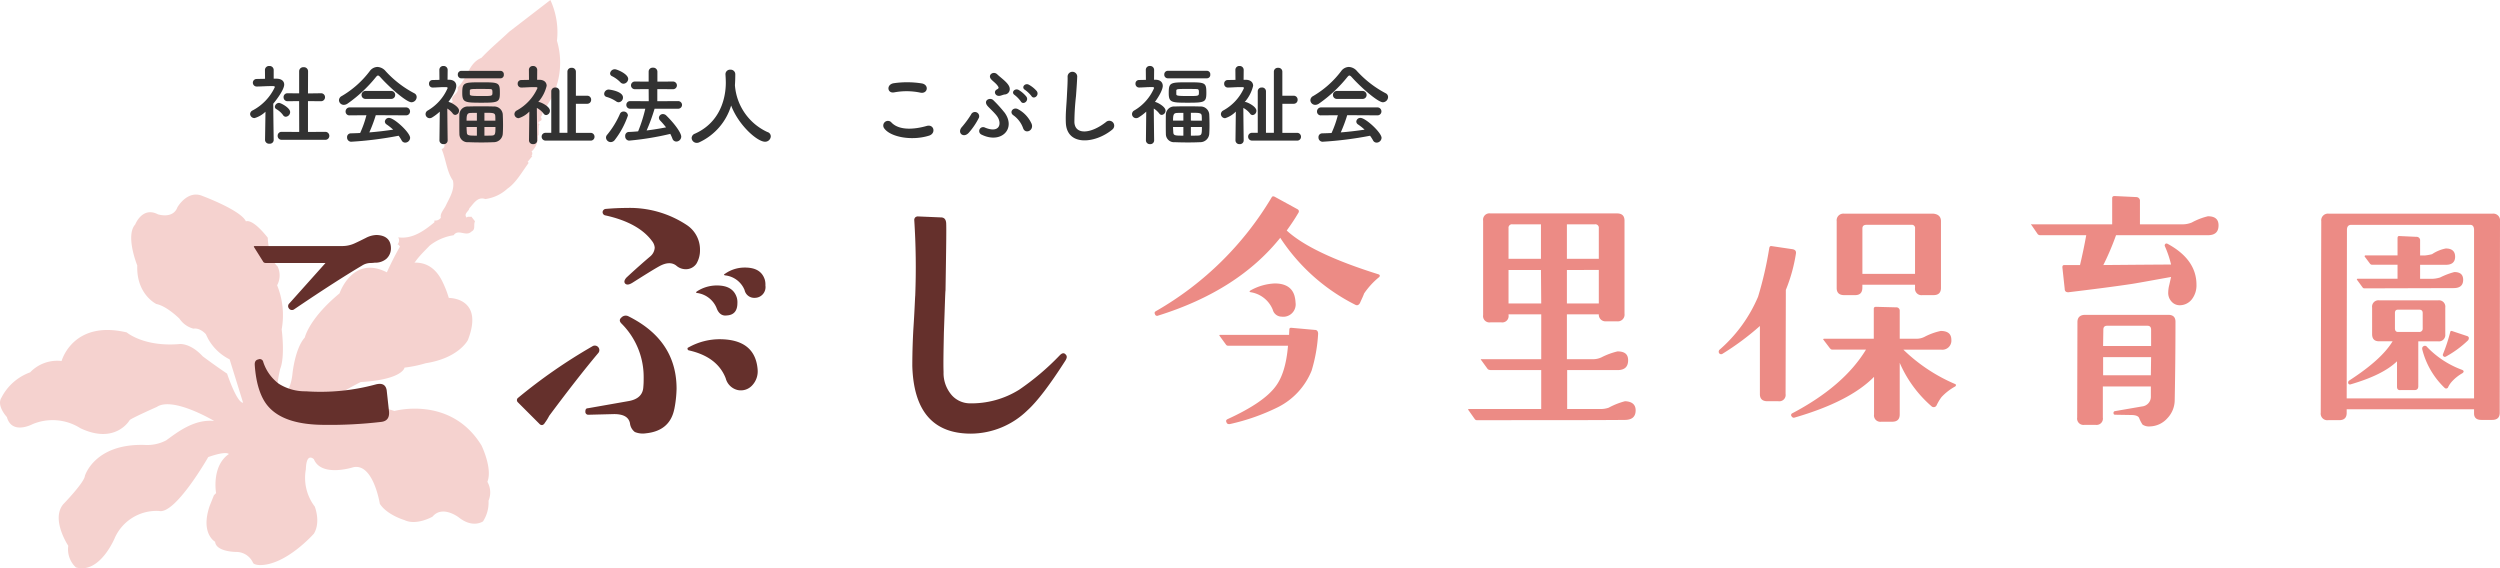
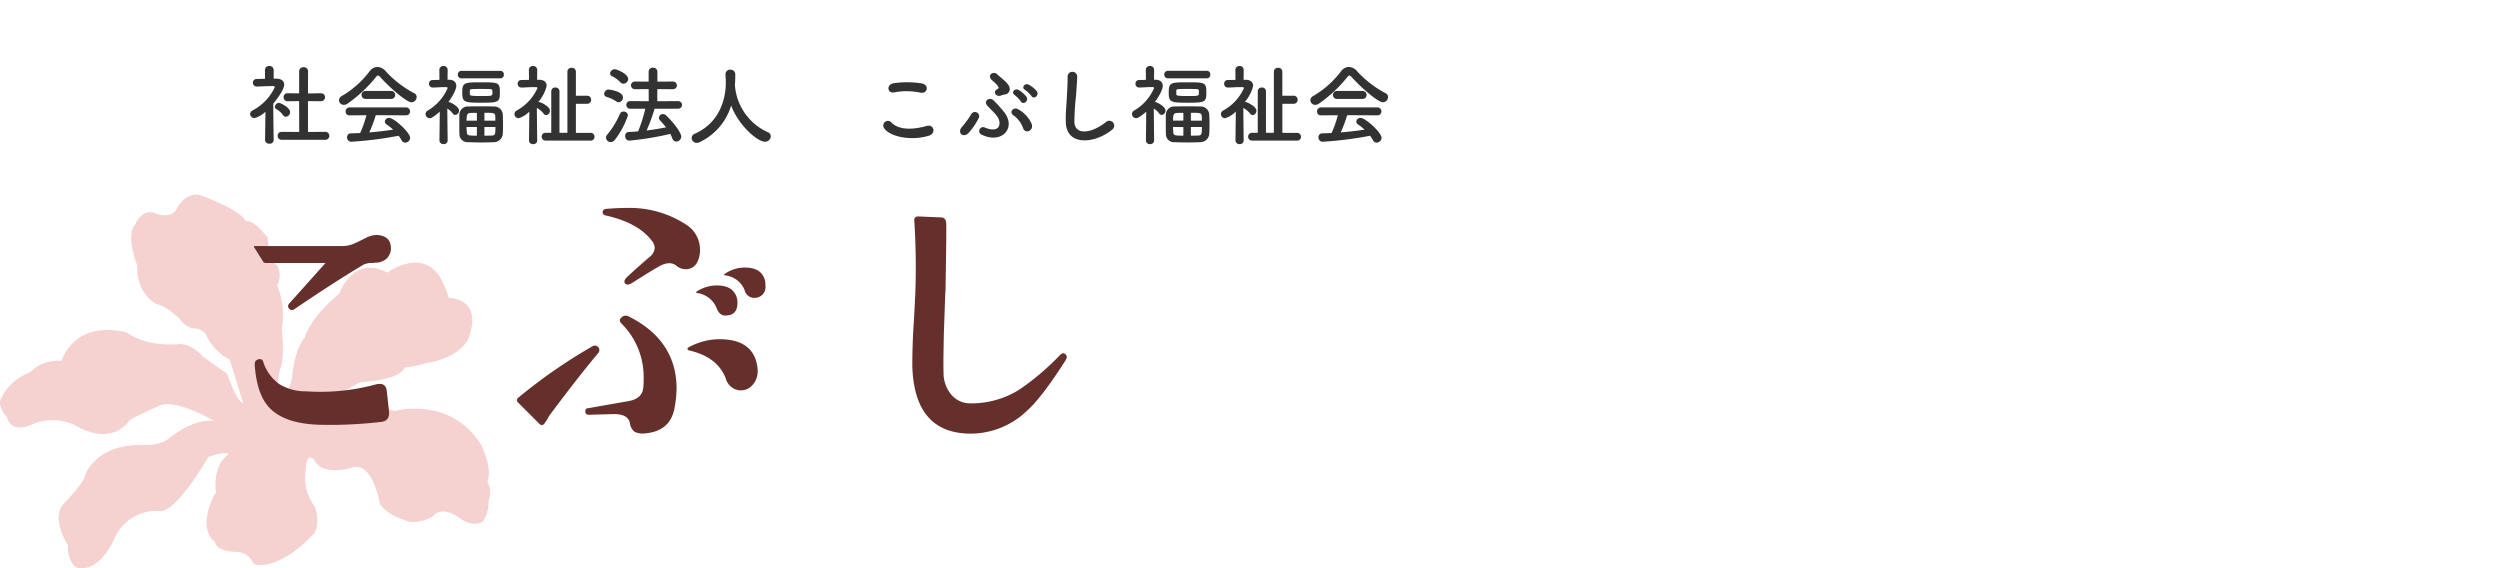
<svg xmlns="http://www.w3.org/2000/svg" width="452.95" height="102.977" viewBox="0 0 452.95 102.977">
  <g id="グループ_2504" data-name="グループ 2504" transform="translate(-211.471 -13)">
    <g id="グループ_22" data-name="グループ 22" transform="translate(211.471 13)">
-       <path id="パス_15" data-name="パス 15" d="M275.525,281.779a13.841,13.841,0,0,0,2.611-12.8,13.944,13.944,0,0,0-1.192-7.388l-7.46,5.744c-1.678,1.592-3.4,3-5.034,4.733-2.378.978-2.512,3.739-4.331,5.376.42,1.178-1.537,1.5-.839,2.527-.094.094-.192.229-.365.187a1.739,1.739,0,0,0,.174.843c-.087.094-.174.187-.318.141-.141-.241-.651.047-.7.18.51.562-.235,1.038,0,1.693.51.607-.608,1.162,0,1.825-.608.468.181,1.4-.325,2.059l-.325-.373c.137.6.792,1.778-.188,2.059.8,1.864.933,4.112,2.047,5.7.369,1.592-.553,3.044-1.208,4.393-.325.791-1.168,1.553-.973,2.349a1.213,1.213,0,0,1-1.168.508v.326c-1.909,1.592-4.048,3.084-6.562,2.721a1.067,1.067,0,0,1-.138,1.3c.228-.04.318.234.463.375a54.948,54.948,0,0,0-2.618,5.216c-.467.983,2.8-1.41,4.316-.488.839-2.107,2.07-3.23,3.7-4.915a9.219,9.219,0,0,1,4.325-1.864c.839-1.225,2.235.321,3.213-.656.839-.429.324-1.131.653-1.873l-.653-.841c-.279.092-.7-.094-.837.187-.651-.71.416-1.171.463-1.686.747-.8,1.488-2.207,2.891-1.686a7.341,7.341,0,0,0,4-1.871c1.58-1.077,2.649-3.042,3.861-4.681l-.184-.185.835-1.03-.136-.135.136-.193c0-.187.047-.375-.136-.508a3.5,3.5,0,0,0,1.156-2.675c-.04-.187.054-.227.141-.328v-1.21c.094-.194-.087-.522.192-.663l-.192-.18c-.181-.414.333-.414.517-.661,0-.182.047-.367-.141-.508A1.659,1.659,0,0,0,275.525,281.779Z" transform="translate(-177.226 -261.586)" fill="#f5d2cf" />
      <path id="パス_16" data-name="パス 16" d="M249.432,311.3a9.124,9.124,0,0,1-3.893-3.713c-1.233-2.477-.144-.53-.144-.53s-1.089-1.539-2.524-1.325a4.376,4.376,0,0,1-2.517-1.794s-2.286-2.295-4.2-2.67c0,0-3.645-1.739-3.457-6.979,0,0-2.2-5.413-.368-7.434,0,0,1.273-3.306,4.1-1.84,0,0,2.733.916,3.551-1.285,0,0,1.831-3.219,4.564-2.021,0,0,6.931,2.569,7.841,4.591,0,0,1.067-.69,3.956,2.958,0,0,.054,3.572,1.789,5.218a3.761,3.761,0,0,1-.094,3.4,14.4,14.4,0,0,1,.825,7.989s.654,4.86-.269,7.161c0,0-1.007,4.048-.368,5.707,0,0,2.138-.822,2.575-4.683,0,0,.432-4.692,2.255-6.713,0,0,.729-3.4,6.294-8,0,0,2.372-7.066,8.663-3.76,0,0,6.835-5.052,10.029,1.745a18.484,18.484,0,0,1,1.1,2.844s6.473-.1,3.463,7.623c0,0-1.62,3.272-7.651,4.209a22.628,22.628,0,0,1-3.833.795s-.282,2.156-7.937,2.617c0,0-6.752,3.318-6.752,4.959,0,1.666.646,1.2,3.1.281a8.015,8.015,0,0,1,8.576-.369l1.19.369s10.208-2.844,15.771,6.249c0,0,2.037,4.169,1.065,6.585a3.869,3.869,0,0,1,.208,3.427,6.244,6.244,0,0,1-1,3.74s-1.829,1.31-4.376-.71c0,0-2.972-2.307-4.772-.146,0,0-2.881,1.666-5.073.629,0,0-3.2-.945-4.474-2.965,0,0-1.184-7.441-4.83-6.612,0,0-5.754,1.86-7.119-1.458,0,0-1.359-1.384-1.453,1.826a8.593,8.593,0,0,0,1.618,6.759s1.116,2.79-.161,4.9c0,0-5.015,5.694-9.758,5.694,0,0-.955,0-1.249-.36a3.331,3.331,0,0,0-3.127-2.021s-3.6-.015-3.761-1.84c0,0-2.714-1.473-.98-6.525l.76-1.9.392-.395s-.877-4.872,2.313-7.073c0,0-.363-.642-3.734.548,0,0-5.953,10.433-8.908,9.764a8.273,8.273,0,0,0-7.966,4.757s-2.708,6.732-7.1,5.474a4.491,4.491,0,0,1-1.385-3.922s-3.19-4.771-.912-7.527c0,0,3.835-3.948,3.925-5.146,0,0,1.733-5.882,10.847-5.6a7.36,7.36,0,0,0,3.874-.829c1.9-1.366,5.026-3.9,8.706-3.513,0,0-7.473-4.477-10.388-2.551,0,0-4.557,2.021-4.925,2.39,0,0-2.551,4.5-8.935,1.471a9.4,9.4,0,0,0-8.659-.735s-3.746,2.021-4.654-1.285c0,0-1.914-2.021-1-3.493a9.463,9.463,0,0,1,5.211-4.609,6.809,6.809,0,0,1,5.7-2.055s2.035-7.475,11.8-5.18c0,0,3.1,2.664,9.574,2.109,0,0,1.914-.242,4.192,2.221,0,0,2.125,1.606,4.418,3.138,0,0,1.742,5.274,2.9,5.274Z" transform="translate(-207.827 -246.188)" fill="#f5d2cf" />
    </g>
    <g id="グループ_48" data-name="グループ 48" transform="translate(240 38.878)">
-       <path id="パス_371" data-name="パス 371" d="M43.381-22.8c.141-.235.094-.376-.141-.47C35.156-25.8,29.61-28.435,26.6-31.208c.846-1.175,1.5-2.162,2.021-3.055q.423-.564-.141-.846L24.44-37.318c-.282-.141-.47-.094-.564.094A57.822,57.822,0,0,1,2.961-16.638c-.282.141-.376.329-.235.564a.394.394,0,0,0,.564.282q14.453-4.512,22.137-14.1A35.032,35.032,0,0,0,39.01-17.766q.494.282.846-.282c.376-.846.658-1.41.752-1.739A13.889,13.889,0,0,1,43.381-22.8ZM28.012-19.364c-.423-1.5-1.645-2.256-3.572-2.256A9.79,9.79,0,0,0,20.116-20.4c-.329.188-.329.329,0,.376a5.173,5.173,0,0,1,3.948,3.149,1.667,1.667,0,0,0,1.6,1.269A2.243,2.243,0,0,0,28.2-18.142,5.95,5.95,0,0,0,28.012-19.364ZM32.289-12.5c0-.423-.188-.7-.564-.7l-4.183-.376c-.329-.047-.47.047-.47.329l-.047.94H14.57c-.188,0-.235.094-.094.235L15.6-10.528a.458.458,0,0,0,.423.188h10.81C26.555-7,25.8-4.559,24.581-2.961,23.124-.987,20.21.987,15.886,2.961c-.282.141-.329.329-.188.611.094.235.282.329.611.282A38.128,38.128,0,0,0,25,.8a12.722,12.722,0,0,0,6.11-6.627A28.328,28.328,0,0,0,32.289-12.5ZM89.817,1.363c0-1.034-.658-1.6-1.927-1.645A13.082,13.082,0,0,0,84.929.893a4.385,4.385,0,0,1-1.5.235H77.409v-7.05h9.118c1.316,0,1.927-.611,1.927-1.786,0-1.081-.611-1.6-1.927-1.6a12.956,12.956,0,0,0-2.914,1.081,3.542,3.542,0,0,1-1.551.329h-4.7v-8.131h5.781a1.2,1.2,0,0,0,1.316,1.269h1.974A1.217,1.217,0,0,0,87.8-16.121V-32.994c0-.893-.47-1.316-1.363-1.316H63.5a1.151,1.151,0,0,0-1.316,1.316v17.108A1.151,1.151,0,0,0,63.5-14.57h1.974a1.151,1.151,0,0,0,1.316-1.316v-.141h5.922V-7.9H61.946c-.094,0-.141,0-.188.047,0,.047.047.094.094.141L62.98-6.157c.094.141.329.235.705.235h9.024v7.05H59.643c-.188,0-.235.094-.094.235l1.128,1.6a.458.458,0,0,0,.423.188c13.207,0,22.137,0,26.743-.047C89.159,3.1,89.817,2.538,89.817,1.363ZM83.143-31.631v5.546H77.362v-6.251h5.076A.623.623,0,0,1,83.143-31.631Zm0,7.567V-18H77.362v-6.063ZM72.662-26.085H66.787v-5.546a.623.623,0,0,1,.705-.705h5.17ZM72.709-18H66.787v-6.063h5.875Zm72.427-2.82V-32.9c0-.8-.47-1.269-1.363-1.363H127.605a1.217,1.217,0,0,0-1.363,1.363v12.126c0,.846.47,1.269,1.363,1.269h1.974c.893,0,1.316-.47,1.316-1.363v-.517h9.541v.564a1.169,1.169,0,0,0,1.316,1.316h2.021C144.666-19.5,145.136-19.928,145.136-20.821Zm-4.7-2.538H130.9v-8.225c0-.423.235-.658.705-.658h8.178a.575.575,0,0,1,.658.658Zm7.285,20.4c.188-.188.188-.376-.094-.47a30.7,30.7,0,0,1-9.306-6.2h6.815a1.641,1.641,0,0,0,1.88-1.786c0-1.081-.658-1.6-1.927-1.6a11.4,11.4,0,0,0-2.961,1.081,3.149,3.149,0,0,1-1.457.329h-3.008v-5.029a.6.6,0,0,0-.658-.658l-3.619-.094c-.282,0-.423.094-.423.376v5.405h-8.977c-.094,0-.188.047-.188.094s0,.047.047.094L125.02-9.87c.141.141.235.235.423.235h6.11q-4.019,6.627-13.4,11.562a.35.35,0,0,0-.047.564.424.424,0,0,0,.517.188C125.255.752,130.049-1.692,133.01-4.7V2.115a1.151,1.151,0,0,0,1.316,1.316H136.3c.893,0,1.363-.423,1.363-1.316V-7.238A21.954,21.954,0,0,0,143.4.611a.581.581,0,0,0,.94-.141,8.6,8.6,0,0,1,.893-1.5A9.739,9.739,0,0,1,147.721-2.961ZM118.863-27.072c.047-.423-.141-.658-.611-.752l-3.807-.564c-.235-.047-.376.094-.423.376A65.628,65.628,0,0,1,112-19.223a26.208,26.208,0,0,1-6.956,9.588.505.505,0,0,0-.094.658.438.438,0,0,0,.611.094,48.513,48.513,0,0,0,6.768-5.029V-1.551c0,.846.47,1.269,1.363,1.269h1.974A1.151,1.151,0,0,0,116.983-1.6l.047-18.847A29.3,29.3,0,0,0,118.863-27.072Zm76.563-5.076c0-1.081-.611-1.645-1.927-1.645a11.809,11.809,0,0,0-2.914,1.128,4.335,4.335,0,0,1-1.5.329h-7.9v-4.183a.669.669,0,0,0-.658-.752l-3.948-.188c-.282,0-.423.141-.423.376v4.747H161.445c0,.047,0,.094.094.141l1.128,1.645a.6.6,0,0,0,.423.188h8.366c-.329,1.833-.705,3.619-1.128,5.405h-2.82c-.282,0-.376.141-.376.423l.423,3.9c0,.423.235.611.658.611,4.653-.564,8.319-1.034,11.139-1.457,1.034-.141,3.525-.611,7.473-1.316l-.329,1.457a5.823,5.823,0,0,0-.188,1.41,2.274,2.274,0,0,0,.611,1.6,1.954,1.954,0,0,0,1.5.658,2.779,2.779,0,0,0,2.209-1.128,4.125,4.125,0,0,0,.8-2.585q0-4.512-5.076-7.332c-.235-.141-.423-.188-.517-.094a.357.357,0,0,0-.141.423,18.316,18.316,0,0,1,1.128,3.337c-7.426.047-11.515.094-12.267.094a48.8,48.8,0,0,0,2.3-5.405H193.5C194.815-30.362,195.426-30.973,195.426-32.148Zm-7.8,17.484c0-.846-.423-1.269-1.316-1.269h-15.04c-.94,0-1.41.47-1.41,1.316l-.047,17.3A1.151,1.151,0,0,0,171.127,4h2.021a1.151,1.151,0,0,0,1.316-1.316v-5.64h8.7v1.739a1.77,1.77,0,0,1-1.6,1.88l-4.888.846a.311.311,0,0,0-.282.329c0,.235.094.329.329.329l2.867.047c.8,0,1.316.188,1.457.564a5.919,5.919,0,0,0,.611,1.175,2.075,2.075,0,0,0,1.363.329,4.375,4.375,0,0,0,3.149-1.5,4.781,4.781,0,0,0,1.316-3.29C187.577-5.358,187.624-10.058,187.624-14.664Zm-4.418,1.41v2.961h-8.7l.047-2.961c0-.47.235-.7.658-.7h7.332C182.971-13.959,183.206-13.724,183.206-13.254Zm0,4.982-.047,3.29h-8.648v-3.29ZM246.421-32.9a1.217,1.217,0,0,0-1.363-1.363H215.4a1.217,1.217,0,0,0-1.363,1.363l-.094,34.686a1.2,1.2,0,0,0,1.363,1.363h1.974c.893,0,1.363-.423,1.363-1.316V1.175h23.077v.752c0,.8.47,1.175,1.316,1.175h1.974c.893,0,1.363-.423,1.363-1.316Zm-4.7,1.6V-.8H218.644l.047-30.5c0-.611.235-.94.8-.94h21.526C241.486-32.242,241.721-31.913,241.721-31.3Zm-1.974,9.024c0-.94-.517-1.41-1.6-1.41a13.455,13.455,0,0,0-2.585.987,5.563,5.563,0,0,1-1.316.235h-2.3V-25h4.7c1.081,0,1.645-.517,1.645-1.457,0-.987-.564-1.5-1.692-1.5a6.858,6.858,0,0,0-2.491,1.034,8.636,8.636,0,0,1-1.316.235h-.846v-2.679a.629.629,0,0,0-.658-.7l-3.055-.141c-.235-.047-.376.094-.376.376V-26.7h-5.875a.244.244,0,0,0-.094.188l.987,1.316a.488.488,0,0,0,.376.188h4.606v2.538h-7.285c-.047.047-.094.094-.094.141l1.034,1.41a.4.4,0,0,0,.329.188l16.168-.047C239.183-20.774,239.747-21.291,239.747-22.278Zm.893,10.951a.758.758,0,0,0,.141-.423.412.412,0,0,0-.282-.329l-2.679-.893c-.235-.094-.376-.047-.423.188a30.442,30.442,0,0,1-1.316,3.995.33.33,0,0,0,.188.423c.141.094.235.047.423-.047A18.7,18.7,0,0,0,240.64-11.327Zm-1.034,5.969c.329-.235.282-.47-.047-.611a16.779,16.779,0,0,1-6.345-4.136.47.47,0,0,0-.658-.141c-.235.141-.282.376-.188.7a14.544,14.544,0,0,0,4.042,6.862.345.345,0,0,0,.282.094.406.406,0,0,0,.282-.141,4.386,4.386,0,0,1,.658-1.034A7.77,7.77,0,0,1,239.606-5.358Zm-3.1-7.1v-4.794a1.156,1.156,0,0,0-1.269-1.316H224.519a1.156,1.156,0,0,0-1.269,1.316v4.794c0,.893.423,1.316,1.269,1.316h2.444c-1.363,2.256-3.995,4.606-7.849,7.1a.446.446,0,0,0-.188.517.33.33,0,0,0,.423.188c3.854-1.128,6.674-2.491,8.413-4.183v4.606c0,.47.235.658.658.611h2.538c.423,0,.658-.235.658-.705v-8.131h3.572A1.151,1.151,0,0,0,236.5-12.455Zm-4.089-1.034a.6.6,0,0,1-.658.658H227.95c-.376,0-.564-.235-.564-.658v-2.773c0-.423.188-.611.564-.611h3.807c.423,0,.658.188.658.611Z" transform="translate(178 47.098)" fill="#ec8b85" />
      <path id="パス_372" data-name="パス 372" d="M-134.7-32.981c0-1.534-.885-2.36-2.6-2.419a4.406,4.406,0,0,0-1.947.531c-.708.354-1.416.708-2.065,1a5.365,5.365,0,0,1-2.183.472H-159.3c-.236,0-.295.059-.177.236l1.593,2.537c.118.236.295.3.59.3h10.738L-153.1-23.01a.663.663,0,0,0-.059.944.665.665,0,0,0,.944.118c5.31-3.6,9.381-6.195,12.272-7.906a2.924,2.924,0,0,1,1.534-.472c.413,0,.708-.059.826-.059a3.026,3.026,0,0,0,2.065-.708A2.545,2.545,0,0,0-134.7-32.981Zm-.354,29.5-.413-3.776c-.177-1.062-.885-1.357-2.006-1.062A38.079,38.079,0,0,1-150.1-7.08a8.929,8.929,0,0,1-4.9-1.357,7.991,7.991,0,0,1-2.832-3.953.632.632,0,0,0-.885-.472c-.531.118-.708.472-.649,1.121.236,3.3,1.062,5.782,2.36,7.316,1.888,2.242,5.192,3.363,9.912,3.422a80.037,80.037,0,0,0,10.62-.531Q-134.874-1.711-135.051-3.481Zm68.086-23.836c-.472-1.475-1.652-2.183-3.6-2.183a6.181,6.181,0,0,0-3.6,1.121c-.236.118-.236.236,0,.295a4.3,4.3,0,0,1,3.54,2.655,1.782,1.782,0,0,0,1.829,1.416,1.947,1.947,0,0,0,1.947-2.242A3.267,3.267,0,0,0-66.965-27.317Zm-5.074,3.245c-.472-1.475-1.652-2.183-3.6-2.183a6.573,6.573,0,0,0-3.6,1.062c-.236.177-.236.236,0,.3a4.462,4.462,0,0,1,3.54,2.714c.354,1,1,1.475,1.829,1.357,1.3-.059,1.947-.826,1.947-2.242A3.094,3.094,0,0,0-72.039-24.072ZM-81.3-29.2a2.3,2.3,0,0,0,1.947-1,4.688,4.688,0,0,0,.649-2.478,5.329,5.329,0,0,0-2.419-4.543A18.7,18.7,0,0,0-91.981-40.3c-1.18,0-2.478.059-3.835.177a.626.626,0,0,0-.531.531.6.6,0,0,0,.531.649c4.012.885,6.844,2.478,8.437,4.661a2.165,2.165,0,0,1,.472,1.18,2.234,2.234,0,0,1-.826,1.593c-1.18,1-2.655,2.3-4.307,3.835-.354.413-.472.767-.236,1.062.295.3.708.236,1.3-.118,2.242-1.416,3.835-2.419,4.9-3.009,1.3-.708,2.3-.708,3.068-.118A2.57,2.57,0,0,0-81.3-29.2Zm13.039,18.172q-.442-5.4-6.726-5.487a11.561,11.561,0,0,0-5.782,1.475c-.177.059-.236.177-.177.3,0,.118.059.177.177.236,3.481.767,5.723,2.478,6.726,5.074a2.927,2.927,0,0,0,2.183,2.124A2.78,2.78,0,0,0-69.207-8.2,3.694,3.694,0,0,0-68.263-11.033Zm-15.1,7.2a21.069,21.069,0,0,0,.413-3.717q0-8.761-8.673-13.1a1.065,1.065,0,0,0-1.3.177c-.413.354-.413.708,0,1.121a13.657,13.657,0,0,1,4.012,9.735c0,.531,0,1.121-.059,1.711-.059,1.416-.944,2.3-2.714,2.6L-99-4.012c-.354,0-.472.236-.472.59a.529.529,0,0,0,.59.59l4.6-.118c1.711,0,2.655.531,2.891,1.652A2.282,2.282,0,0,0-90.506.295,3.773,3.773,0,0,0-88.5.531C-85.609.236-83.9-1.239-83.367-3.835Zm-13.747-11.21a.816.816,0,0,0-1.121-.177,97.03,97.03,0,0,0-13.511,9.381.538.538,0,0,0,0,.708l3.894,3.894c.354.413.767.354,1.062-.177a9.015,9.015,0,0,0,.767-1.239q5.133-6.9,8.85-11.328A.812.812,0,0,0-97.114-15.045Zm84.665,1.3c-.295-.354-.649-.3-1.062.118a46.348,46.348,0,0,1-7.375,6.254A16.289,16.289,0,0,1-29.913-4.9a4.452,4.452,0,0,1-3.068-1.357,6.082,6.082,0,0,1-1.593-4.307c-.059-1.711,0-4.071.059-7.139.177-4.779.236-7.316.295-7.67.118-7.257.177-11.328.118-12.213-.059-.649-.354-1-.944-1l-4.13-.177a.721.721,0,0,0-.531.177.67.67,0,0,0-.177.472,132.223,132.223,0,0,1,.177,13.688c-.059.708-.118,2.832-.354,6.313-.118,2.3-.177,4.484-.177,6.431C-40-3.481-36.462.59-29.618.59A14.785,14.785,0,0,0-19.411-3.6q2.655-2.389,6.9-9.027C-12.213-13.1-12.154-13.452-12.449-13.747Z" transform="translate(177 52.098)" fill="#65302c" />
    </g>
    <path id="パス_373" data-name="パス 373" d="M14.432.352a.71.71,0,0,0,.768-.72.719.719,0,0,0-.768-.72l-3.1.016V-6.656l2.32.016a.719.719,0,0,0,.768-.72.705.705,0,0,0-.752-.72h-.016l-2.32.032.016-4.016a.738.738,0,0,0-.8-.736.743.743,0,0,0-.816.736v4L7.648-8.08H7.632a.687.687,0,0,0-.72.72.7.7,0,0,0,.736.72l2.08-.016.016,5.584L6.576-1.088a.692.692,0,0,0-.736.72.7.7,0,0,0,.736.72ZM7.312-3.824A.855.855,0,0,0,8.1-4.672c0-.784-1.712-1.664-2.016-1.664a.78.78,0,0,0-.752.72.462.462,0,0,0,.256.4,3.941,3.941,0,0,1,1.232,1.1A.591.591,0,0,0,7.312-3.824ZM5.12.384s-.064-4.1-.08-6.576C5.808-7.1,7.024-8.816,7.024-9.648c0-.608-.448-1.056-1.376-1.072H5.12V-12.3a.735.735,0,0,0-.8-.72.73.73,0,0,0-.784.72l.016,1.6c-.5.016-.992.016-1.488.032a.68.68,0,0,0-.72.688A.694.694,0,0,0,2.08-9.3H2.1c.992-.016,1.68-.08,2.592-.08h.288c.112,0,.352.016.352.176A9.123,9.123,0,0,1,1.312-4.976a.768.768,0,0,0-.464.656.785.785,0,0,0,.816.736A4.755,4.755,0,0,0,3.632-4.736L3.552.384V.4a.717.717,0,0,0,.8.656A.687.687,0,0,0,5.12.4ZM30.08-6.448a.967.967,0,0,0,.944-.944.751.751,0,0,0-.432-.688,18.876,18.876,0,0,1-5.184-4,2.062,2.062,0,0,0-1.5-.768,1.786,1.786,0,0,0-1.392.768,17.281,17.281,0,0,1-5.056,4.5.876.876,0,0,0-.512.752.871.871,0,0,0,.88.848,1.2,1.2,0,0,0,.672-.224,24.689,24.689,0,0,0,5.136-4.8c.16-.192.272-.288.384-.288s.24.1.416.288C26.208-9.024,29.216-6.448,30.08-6.448Zm-3.7-.608a.705.705,0,0,0,.752-.72.714.714,0,0,0-.752-.72H21.792a.714.714,0,0,0-.752.72.705.705,0,0,0,.752.72ZM29.056-4.08a.707.707,0,0,0,.768-.7.722.722,0,0,0-.768-.736H18.9a.73.73,0,0,0-.752.752.682.682,0,0,0,.752.688L21.92-4.1A18.626,18.626,0,0,1,20.784-.88c-.576.032-1.152.048-1.712.064a.671.671,0,0,0-.656.72.757.757,0,0,0,.736.8A65.519,65.519,0,0,0,27.76-.384a7.124,7.124,0,0,1,.528.816.724.724,0,0,0,.656.432A.91.91,0,0,0,29.84,0c0-.944-2.88-3.616-3.824-3.616a.727.727,0,0,0-.752.656.651.651,0,0,0,.336.544,10.607,10.607,0,0,1,1.168.928c-1.392.208-2.848.384-4.32.5a26.31,26.31,0,0,0,1.168-3.12Zm17.152-6.7a.618.618,0,0,0,.608-.688.613.613,0,0,0-.608-.672H39.136a.642.642,0,0,0-.656.672.646.646,0,0,0,.656.688ZM46.1-8.128c0-1.92-.192-1.936-3.376-1.936-3.152,0-3.44.032-3.44,1.92,0,1.712.448,1.776,3.44,1.776C45.776-6.368,46.1-6.448,46.1-8.128ZM46.624-.7c.032-.448.048-.992.048-1.552,0-.7-.016-1.424-.048-2.016A1.555,1.555,0,0,0,44.96-5.68c-.688-.032-1.5-.032-2.32-.032-.8,0-1.6,0-2.224.032a1.5,1.5,0,0,0-1.648,1.424c-.016.544-.016,1.152-.016,1.776,0,.608,0,1.232.016,1.792A1.475,1.475,0,0,0,40.4.784c.672.032,1.536.048,2.4.048.752,0,1.52-.016,2.16-.048A1.637,1.637,0,0,0,46.624-.7ZM36.64.464s-.048-3.28-.064-5.776a3.74,3.74,0,0,1,.992.9.559.559,0,0,0,.464.256.772.772,0,0,0,.672-.784c0-.672-1.3-1.408-1.824-1.552a.2.2,0,0,0-.1-.016c1.408-1.936,1.424-2.784,1.424-2.9,0-.64-.432-1.1-1.264-1.12h-.32L36.64-12.3a.713.713,0,0,0-.752-.72.7.7,0,0,0-.752.72l.016,1.792c-.4.016-.816.016-1.248.032a.629.629,0,0,0-.64.672.655.655,0,0,0,.656.688h.016c.9-.016,1.36-.08,2.144-.08h.256c.1,0,.3.016.3.176a8.638,8.638,0,0,1-3.6,4.064.752.752,0,0,0-.4.656.744.744,0,0,0,.736.736.836.836,0,0,0,.448-.128,8.858,8.858,0,0,0,1.392-1.056L35.152.464V.48a.691.691,0,0,0,.752.656A.677.677,0,0,0,36.64.48ZM40.656-8.56c.016-.288.224-.3,1.76-.3.672,0,1.36,0,1.856.016.432,0,.48.128.48.608,0,.656,0,.656-1.968.656-2.032,0-2.128-.064-2.128-.384ZM43.3-3.12V-4.544c1.568,0,1.936,0,1.968.608.016.256.016.528.016.816Zm2,1.152c0,1.344-.064,1.52-.7,1.552C44.224-.4,43.76-.4,43.3-.4V-1.968ZM41.936-3.12H40.064c0-1.072.112-1.376.736-1.392.3-.016.7-.016,1.136-.016Zm0,2.72c-1.456,0-1.792,0-1.824-.592-.016-.32-.048-.64-.048-.976h1.872ZM62.512.5a.685.685,0,0,0,.736-.688.7.7,0,0,0-.736-.72h-2.64V-6.176H61.9a.7.7,0,0,0,.736-.72.7.7,0,0,0-.736-.736H59.872V-12a.7.7,0,0,0-.768-.688.7.7,0,0,0-.768.688V-.912H56.9v-7.52a.688.688,0,0,0-.752-.688.683.683,0,0,0-.736.688v7.52h-.992a.69.69,0,0,0-.752.688.705.705,0,0,0,.752.72ZM52.864.464s-.048-3.376-.064-5.888a3.89,3.89,0,0,1,1.232,1.04.559.559,0,0,0,.464.256.772.772,0,0,0,.672-.784c0-.8-1.7-1.584-2-1.584-.048,0-.1.016-.128.016a6.883,6.883,0,0,0,1.536-2.944c0-.624-.448-1.088-1.328-1.1h-.4l.016-1.776a.713.713,0,0,0-.752-.72.7.7,0,0,0-.752.72l.016,1.792c-.48.016-.944.016-1.408.032a.629.629,0,0,0-.64.672.655.655,0,0,0,.656.688H50c.9-.016,1.472-.08,2.336-.08h.256c.112,0,.32.016.32.176a8.618,8.618,0,0,1-3.76,4.064.771.771,0,0,0-.416.656.762.762,0,0,0,.768.736,4.557,4.557,0,0,0,1.936-1.2L51.376.464V.48a.691.691,0,0,0,.752.656A.677.677,0,0,0,52.864.48ZM78.336-5.28a.7.7,0,0,0,.768-.688.7.7,0,0,0-.768-.688l-3.712.016V-8.832l2.784.016a.7.7,0,0,0,.768-.688.707.707,0,0,0-.768-.7l-2.768.016v-1.824a.733.733,0,0,0-.8-.7.71.71,0,0,0-.784.7v1.824l-2.448-.016a.7.7,0,0,0-.752.688.7.7,0,0,0,.752.7l2.448-.016.016,2.192-3.36-.016a.667.667,0,0,0-.7.688.676.676,0,0,0,.7.688h2.736a26.462,26.462,0,0,1-1.3,4.1c-.576.048-1.152.1-1.7.112a.679.679,0,0,0-.64.752.749.749,0,0,0,.72.816A52.524,52.524,0,0,0,76.976-.72a8.085,8.085,0,0,1,.384.848.755.755,0,0,0,.7.544.915.915,0,0,0,.9-.9c0-.592-1.008-2.144-2.7-3.808a.871.871,0,0,0-.608-.272.711.711,0,0,0-.736.656.761.761,0,0,0,.224.512A15.547,15.547,0,0,1,76.208-1.9c-1.1.208-2.3.416-3.52.56a32.744,32.744,0,0,0,1.44-3.936ZM68.5-9.808a.9.9,0,0,0,.848-.864c0-.912-2.048-1.76-2.416-1.76a.858.858,0,0,0-.864.768.546.546,0,0,0,.336.48,5.543,5.543,0,0,1,1.536,1.12A.786.786,0,0,0,68.5-9.808Zm-.88,3.36a.85.85,0,0,0,.784-.88c0-1.088-2.368-1.424-2.608-1.424a.821.821,0,0,0-.8.784.565.565,0,0,0,.416.544,6.075,6.075,0,0,1,1.76.816A.767.767,0,0,0,67.616-6.448ZM66.928.368A15.353,15.353,0,0,0,69.3-4.048a.751.751,0,0,0-.784-.72.687.687,0,0,0-.656.416A15.915,15.915,0,0,1,65.536-.56a.784.784,0,0,0-.208.512.859.859,0,0,0,.848.816A.941.941,0,0,0,66.928.368Zm21.76-9.936c.048-.688.064-1.376.064-1.936a.829.829,0,0,0-.88-.848.825.825,0,0,0-.9.8v.048c.032.48.064,1.024.064,1.5,0,1.2-.144,6.816-5.6,9.248a.87.87,0,0,0-.592.784.92.92,0,0,0,.928.88A1.037,1.037,0,0,0,82.24.8,10.738,10.738,0,0,0,88-5.856C89.392-2.208,92.768.7,94.128.7a1.02,1.02,0,0,0,1.056-.976.82.82,0,0,0-.624-.784A10.159,10.159,0,0,1,88.7-9.376a.312.312,0,0,0-.016-.128Zm33.6,1.376c1.3.272,1.648-1.376.3-1.664a16.987,16.987,0,0,0-5.1-.048c-1.424.208-1.216,1.9.048,1.664A12.165,12.165,0,0,1,122.288-8.192ZM123.856-.4c1.3-.4.912-2.128-.416-1.76-2.416.688-5.008.8-6.368-.592a.843.843,0,0,0-1.328,1.04C116.848-.16,120.688.592,123.856-.4Zm19.52-8.064a5.2,5.2,0,0,0-1.44-1.168c-.7-.368-1.44.5-.688.944a5.557,5.557,0,0,1,1.168,1.12C142.848-6.88,143.9-7.712,143.376-8.464ZM141.5-7.456a5.218,5.218,0,0,0-1.392-1.216c-.688-.4-1.472.432-.736.912a5.525,5.525,0,0,1,1.12,1.168C140.912-5.888,142-6.688,141.5-7.456Zm-3.968-.4a.969.969,0,0,0,.944-1.072c-.048-.928-1.6-1.92-2.256-2.576s-1.744.048-1.168.816c.3.4.976.8,1.328,1.392.144.224.1.352-.24.528-.7.384-.24,1.344.624,1.136C137.024-7.7,137.328-7.824,137.536-7.856Zm4.88,5.248a5.572,5.572,0,0,0-2.384-2.56c-.9-.528-1.712.512-.9,1.072a4.854,4.854,0,0,1,1.776,2.352C141.3-.592,142.96-1.344,142.416-2.608Zm-4.9-2a23.719,23.719,0,0,0-2-2.208c-.592-.608-1.936.016-1.04,1.056.352.4,1.28,1.232,1.712,1.84C137.1-2.64,136.7-.752,134-1.856a.71.71,0,1,0-.608,1.28C136.912,1.152,139.7-1.648,137.52-4.608ZM131.1-.976A12.5,12.5,0,0,0,132.9-3.664a.77.77,0,0,0-1.44-.544A18.009,18.009,0,0,1,129.84-2C128.832-.912,130.128.176,131.1-.976Zm25.92-.5a.889.889,0,1,0-1.1-1.392c-2.784,2.192-5.632,2.352-5.728.016a44.372,44.372,0,0,1,.288-4.7c.08-1.072.192-2.592.224-3.6a.873.873,0,0,0-1.744.032c.032.992-.08,2.56-.128,3.6-.08,1.7-.256,3.056-.192,4.736C148.784,1.536,153.9,1.072,157.024-1.472Zm17.184-9.312a.618.618,0,0,0,.608-.688.613.613,0,0,0-.608-.672h-7.072a.642.642,0,0,0-.656.672.646.646,0,0,0,.656.688ZM174.1-8.128c0-1.92-.192-1.936-3.376-1.936-3.152,0-3.44.032-3.44,1.92,0,1.712.448,1.776,3.44,1.776C173.776-6.368,174.1-6.448,174.1-8.128ZM174.624-.7c.032-.448.048-.992.048-1.552,0-.7-.016-1.424-.048-2.016A1.555,1.555,0,0,0,172.96-5.68c-.688-.032-1.5-.032-2.32-.032-.8,0-1.6,0-2.224.032a1.5,1.5,0,0,0-1.648,1.424c-.016.544-.016,1.152-.016,1.776,0,.608,0,1.232.016,1.792A1.475,1.475,0,0,0,168.4.784c.672.032,1.536.048,2.4.048.752,0,1.52-.016,2.16-.048A1.637,1.637,0,0,0,174.624-.7ZM164.64.464s-.048-3.28-.064-5.776a3.74,3.74,0,0,1,.992.9.56.56,0,0,0,.464.256.772.772,0,0,0,.672-.784c0-.672-1.3-1.408-1.824-1.552a.2.2,0,0,0-.1-.016c1.408-1.936,1.424-2.784,1.424-2.9,0-.64-.432-1.1-1.264-1.12h-.32l.016-1.776a.713.713,0,0,0-.752-.72.7.7,0,0,0-.752.72l.016,1.792c-.4.016-.816.016-1.248.032a.629.629,0,0,0-.64.672.655.655,0,0,0,.656.688h.016c.9-.016,1.36-.08,2.144-.08h.256c.1,0,.3.016.3.176a8.638,8.638,0,0,1-3.6,4.064.752.752,0,0,0-.4.656.744.744,0,0,0,.736.736.836.836,0,0,0,.448-.128,8.858,8.858,0,0,0,1.392-1.056L163.152.464V.48a.691.691,0,0,0,.752.656A.677.677,0,0,0,164.64.48Zm4.016-9.024c.016-.288.224-.3,1.76-.3.672,0,1.36,0,1.856.016.432,0,.48.128.48.608,0,.656,0,.656-1.968.656-2.032,0-2.128-.064-2.128-.384Zm2.64,5.44V-4.544c1.568,0,1.936,0,1.968.608.016.256.016.528.016.816Zm2,1.152c0,1.344-.064,1.52-.7,1.552-.368.016-.832.016-1.3.016V-1.968Zm-3.36-1.152h-1.872c0-1.072.112-1.376.736-1.392.3-.016.7-.016,1.136-.016Zm0,2.72c-1.456,0-1.792,0-1.824-.592-.016-.32-.048-.64-.048-.976h1.872Zm20.576.9a.685.685,0,0,0,.736-.688.7.7,0,0,0-.736-.72h-2.64V-6.176H189.9a.7.7,0,0,0,.736-.72.7.7,0,0,0-.736-.736h-2.032V-12a.7.7,0,0,0-.768-.688.7.7,0,0,0-.768.688V-.912H184.9v-7.52a.688.688,0,0,0-.752-.688.683.683,0,0,0-.736.688v7.52h-.992a.69.69,0,0,0-.752.688.705.705,0,0,0,.752.72ZM180.864.464s-.048-3.376-.064-5.888a3.89,3.89,0,0,1,1.232,1.04.56.56,0,0,0,.464.256.772.772,0,0,0,.672-.784c0-.8-1.7-1.584-2-1.584-.048,0-.1.016-.128.016a6.883,6.883,0,0,0,1.536-2.944c0-.624-.448-1.088-1.328-1.1h-.4l.016-1.776a.713.713,0,0,0-.752-.72.7.7,0,0,0-.752.72l.016,1.792c-.48.016-.944.016-1.408.032a.629.629,0,0,0-.64.672.655.655,0,0,0,.656.688H178c.9-.016,1.472-.08,2.336-.08h.256c.112,0,.32.016.32.176a8.618,8.618,0,0,1-3.76,4.064.771.771,0,0,0-.416.656.762.762,0,0,0,.768.736,4.557,4.557,0,0,0,1.936-1.2L179.376.464V.48a.691.691,0,0,0,.752.656.677.677,0,0,0,.736-.656ZM206.08-6.448a.967.967,0,0,0,.944-.944.751.751,0,0,0-.432-.688,18.876,18.876,0,0,1-5.184-4,2.062,2.062,0,0,0-1.5-.768,1.786,1.786,0,0,0-1.392.768,17.281,17.281,0,0,1-5.056,4.5.876.876,0,0,0-.512.752.871.871,0,0,0,.88.848,1.2,1.2,0,0,0,.672-.224,24.689,24.689,0,0,0,5.136-4.8c.16-.192.272-.288.384-.288s.24.1.416.288C202.208-9.024,205.216-6.448,206.08-6.448Zm-3.7-.608a.705.705,0,0,0,.752-.72.714.714,0,0,0-.752-.72h-4.592a.714.714,0,0,0-.752.72.705.705,0,0,0,.752.72Zm2.672,2.976a.707.707,0,0,0,.768-.7.722.722,0,0,0-.768-.736H194.9a.73.73,0,0,0-.752.752.682.682,0,0,0,.752.688L197.92-4.1A18.627,18.627,0,0,1,196.784-.88c-.576.032-1.152.048-1.712.064a.671.671,0,0,0-.656.72.757.757,0,0,0,.736.8A65.519,65.519,0,0,0,203.76-.384a7.122,7.122,0,0,1,.528.816.724.724,0,0,0,.656.432.91.91,0,0,0,.9-.864c0-.944-2.88-3.616-3.824-3.616a.727.727,0,0,0-.752.656.651.651,0,0,0,.336.544,10.609,10.609,0,0,1,1.168.928c-1.392.208-2.848.384-4.32.5a26.309,26.309,0,0,0,1.168-3.12Z" transform="translate(255.938 37.977)" fill="#323232" />
  </g>
</svg>